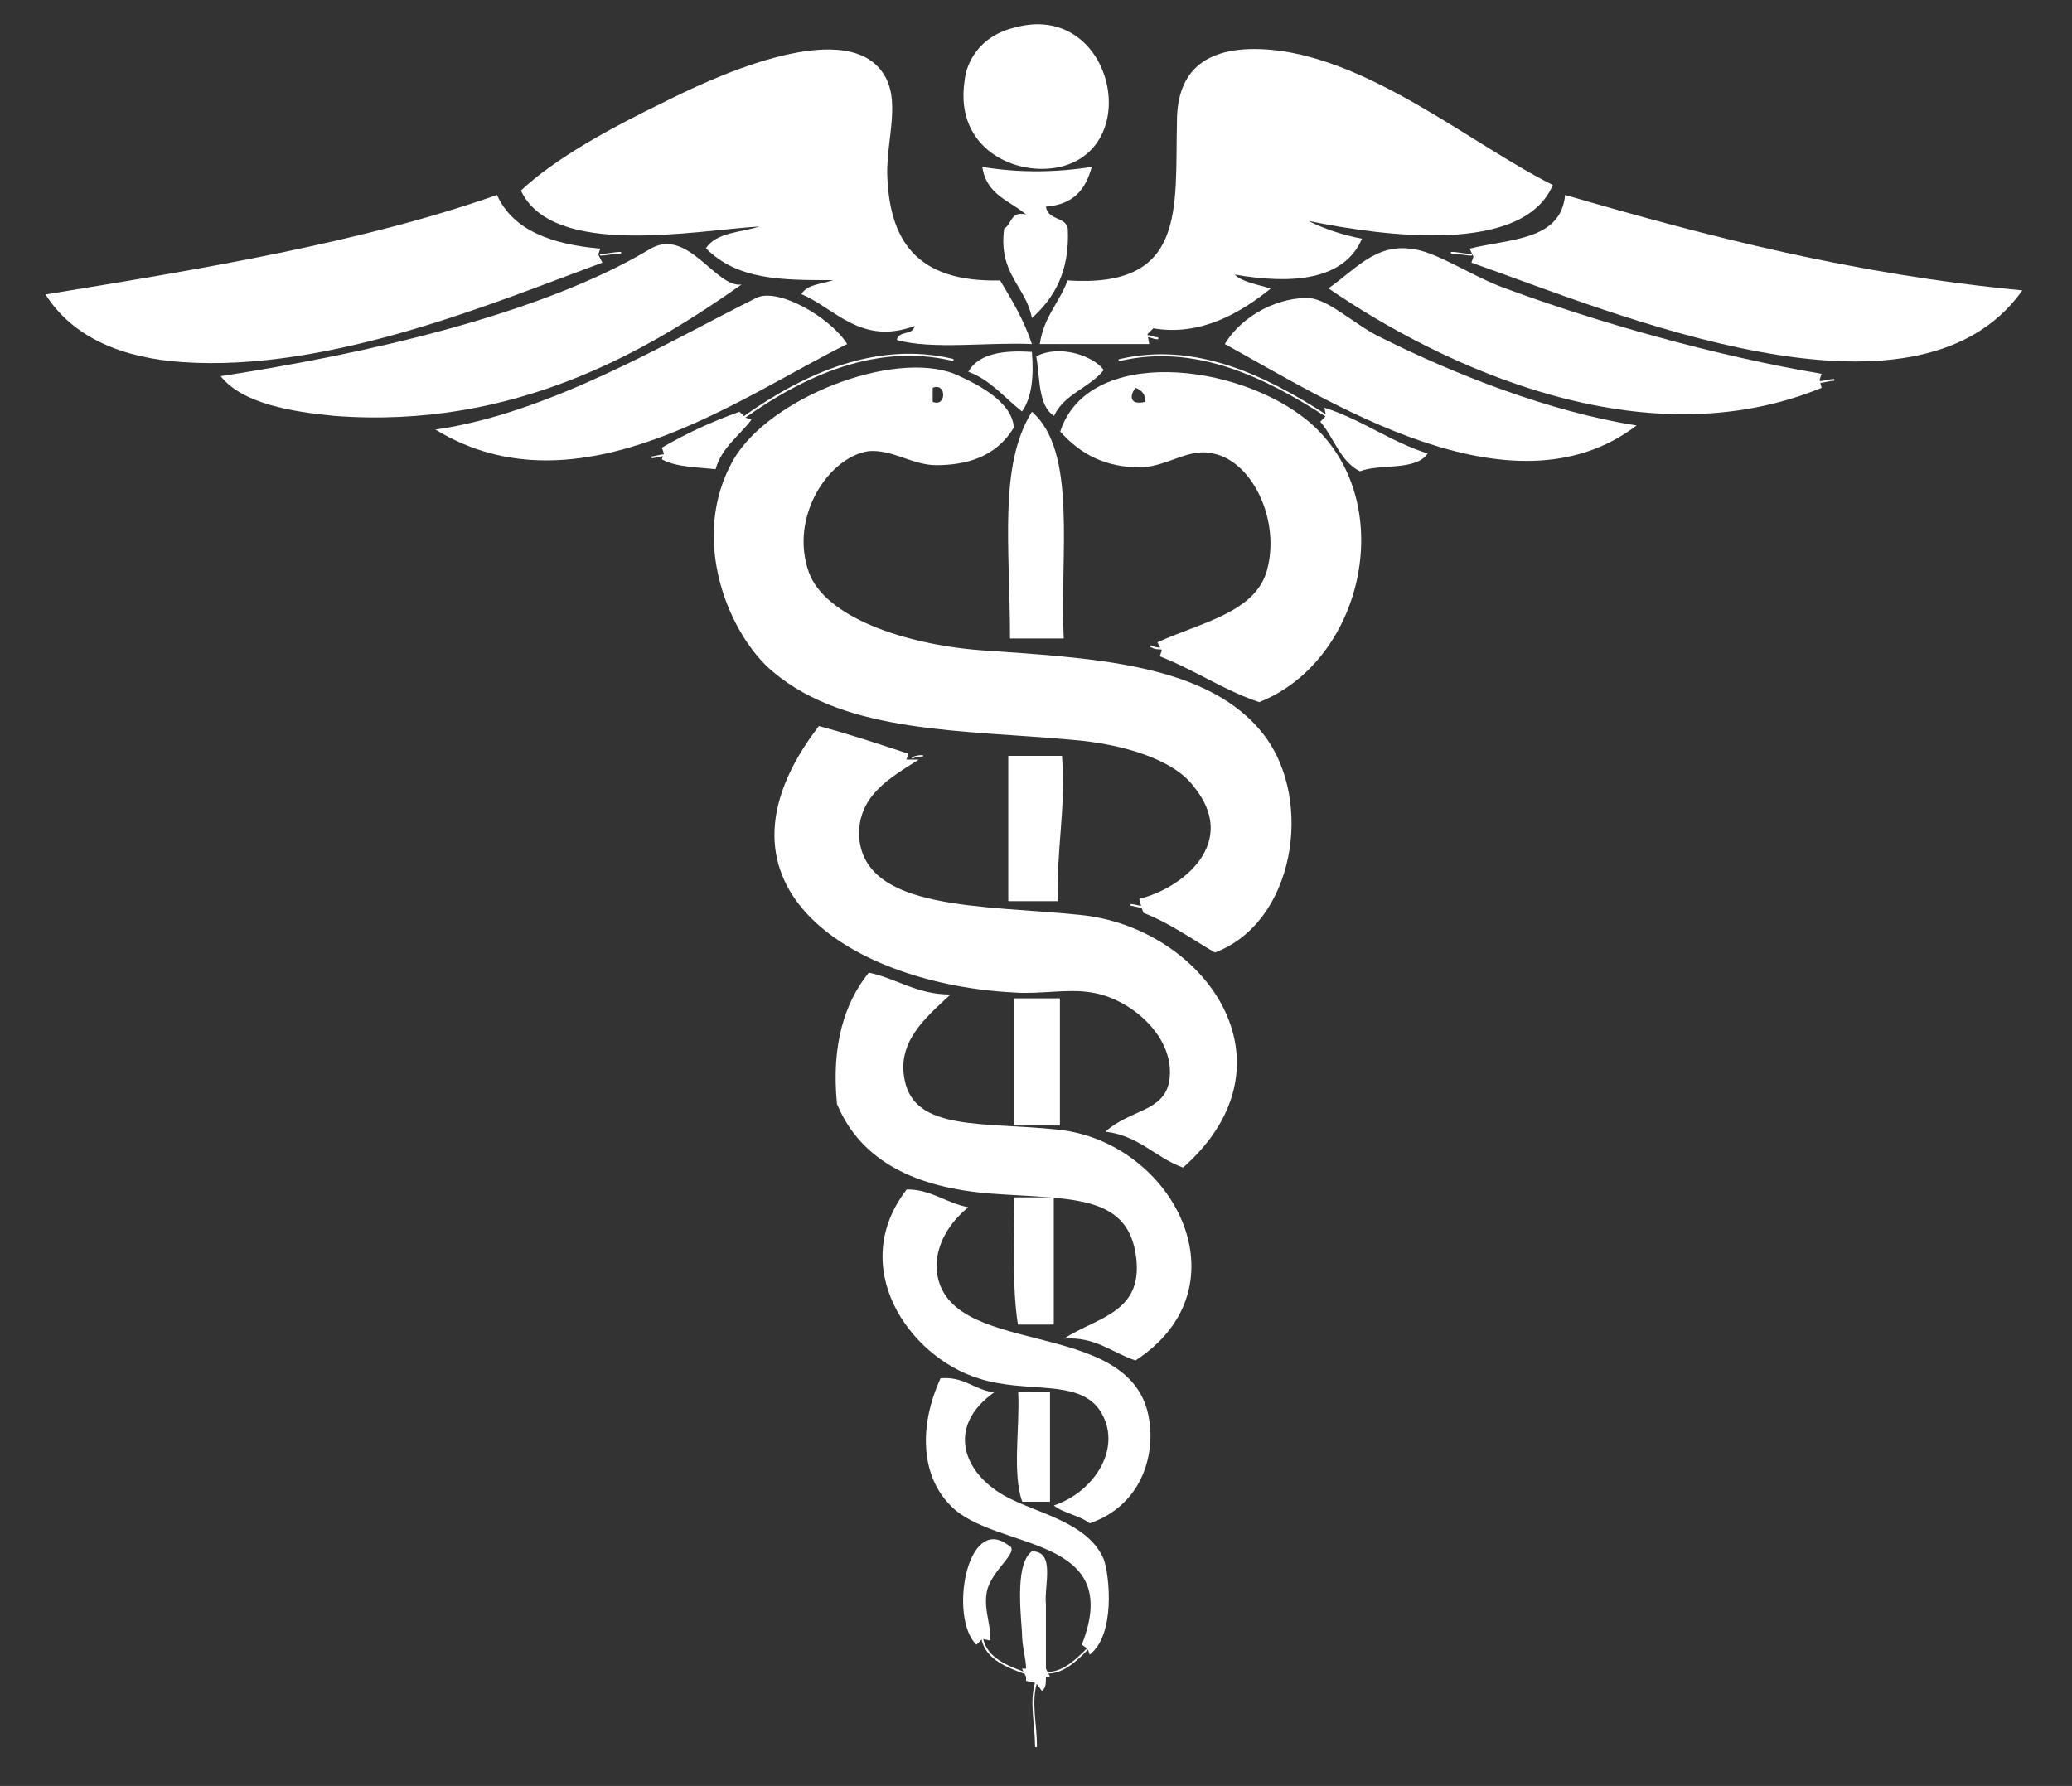
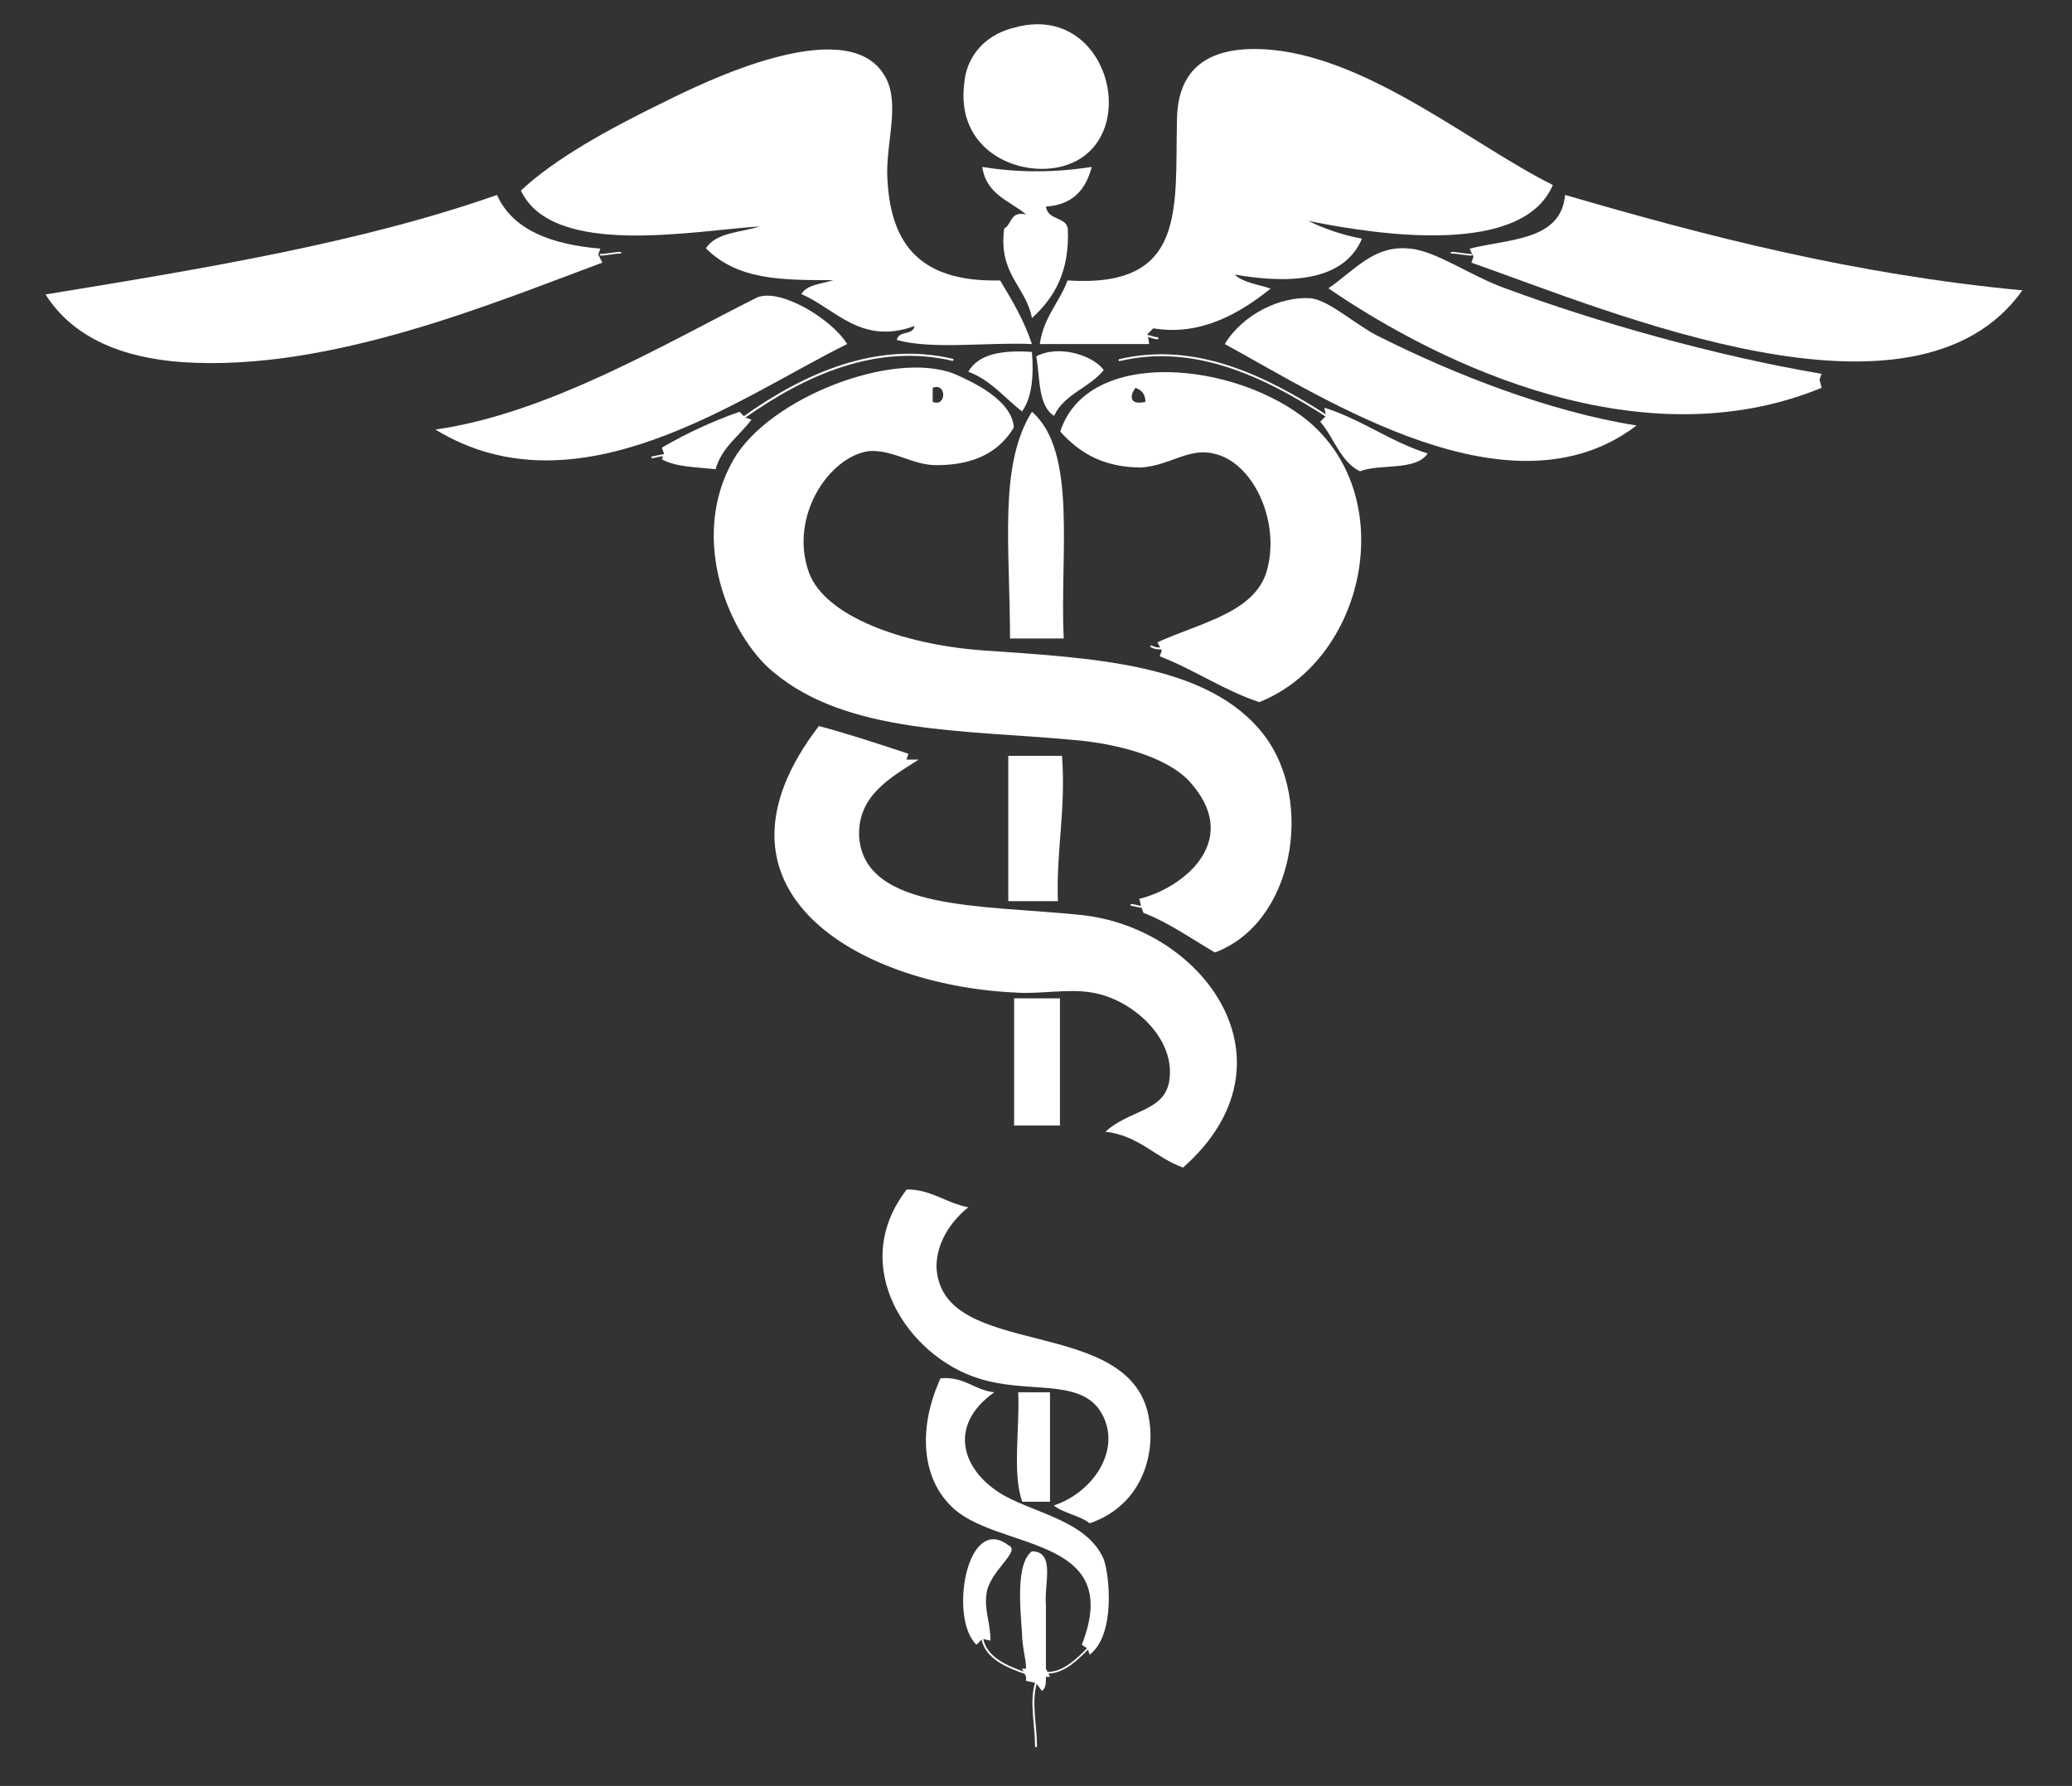
<svg xmlns="http://www.w3.org/2000/svg" version="1.1" id="Layer_1" x="0px" y="0px" viewBox="149 0 710 612" enable-background="new 149 0 710 612" xml:space="preserve">
  <rect x="149" y="0" width="710" height="612" fill="#333333" stroke="none" />
  <g>
    <g>
      <path fill="#FFFFFF" d="M496.5,9.5c33.4-9.5,45,40.9,15.7,47.7c-15,3.4-36.1-6.1-32.7-29.3C480.1,21.1,484.9,12.3,496.5,9.5z" />
      <path fill="#FFFFFF" d="M491.7,96.1c4.1,6.8,8.2,13.6,10.9,21.8c-15-0.7-34.1,2-46.3-1.4c0.7-3.4,5.5-1.4,6.1-4.8    c-18.4,6.8-27.3-6.1-38.8-10.9c2-3.4,6.8-3.4,10.9-4.8c-17.7,0-32.7,0-43.6-10.9c3.4-5.5,12.3-5.5,18.4-7.5    c-22.5,1.4-70.9,10.9-81.8-12.3c11.6-10.9,30-21.1,49.8-30.7c12.3-6.1,60.7-30,74.3-9.5c6.1,8.9,1.4,21.8,1.4,34.1    C453.6,81.8,462.4,96.8,491.7,96.1z" />
      <path fill="#FFFFFF" d="M542.8,117.9c-12.3,0-24.5,0-37.5,0c1.4-9.5,6.8-14.3,9.5-21.8c40.9,2.7,36.8-24.5,37.5-54.5    c0-17.7,10.2-26.6,32.7-24.5c34.1,3.4,68.8,32.7,96.1,46.3c-10.2,23.9-57.2,17.7-83.8,12.3c5.5,2.7,11.6,4.8,18.4,6.1    c-6.1,14.3-23.9,15.7-43.6,12.3c2.7,2.7,8.2,3.4,12.3,4.8c-10.2,8.2-23.9,16.4-40.2,13.6l-2,2L542.8,117.9z" />
      <path fill="#FFFFFF" d="M485.6,57.2c12.3,2,24.5,2,37.5,0c-2,7.5-6.1,12.9-15.7,13.6c0.7,4.8,6.8,3.4,7.5,7.5    c0.7,15-4.8,23.9-12.3,30.7c-2-10.9-11.6-15-9.5-30.7c2.7-1.4,2-6.1,7.5-4.8C495.1,68.8,487,66.8,485.6,57.2z" />
      <path fill="#FFFFFF" d="M355.4,90c-36.8,13.6-93.4,37.5-143.8,34.1c-20.4-1.4-37.5-8.2-47-23.2C219.1,92,273,83.1,319.3,66.8    c5.5,12.3,19.1,17,35.4,18.4l-0.7,2L355.4,90z" />
      <path fill="#FFFFFF" d="M652.6,85.2c13.6-3.4,31.3-2.7,32.7-18.4C734.4,81.1,784.1,94,842,99.5c-36.8,51.8-140.4,7.5-188.8-9.5    l0.7-2L652.6,85.2z" />
-       <path fill="#FFFFFF" d="M403.1,97.5c-32,22.5-77.7,49.8-139.7,45c-14.3-1.4-31.3-4.1-38.8-13.6c49.1-7.5,109.7-21.1,147.2-43.6    C384.7,77.7,394.3,98.8,403.1,97.5z" />
      <path fill="#FFFFFF" d="M773.2,132.9c-61.3,25.2-130.2-7.5-169-34.1c8.9-6.1,15.7-15,27.9-13.6c8.9,0.7,21.1,9.5,32.7,13.6    c31.3,11.6,72.2,23.2,108.4,29.3l-0.7,2L773.2,132.9z" />
      <path fill="#FFFFFF" d="M439.3,117.9c-36.1,17.7-92,59.3-141.1,29.3c38.8-5.5,79.7-30,109.7-45C415.4,98.1,433.8,109,439.3,117.9z    " />
      <path fill="#FFFFFF" d="M709.8,145.8c-42.9,32.7-106.3-8.9-141.1-27.9c6.1-10.2,19.1-16.4,29.3-15.7c6.8,0.7,15.7,9.5,24.5,13.6    C647.1,128.1,679.8,141.1,709.8,145.8z" />
      <path fill="#FFFFFF" d="M406.5,143.8c-4.1,5.5-10.2,9.5-12.3,17c-6.1-0.7-13.6-0.7-18.4-3.4l0.7-2l-0.7-2    c8.2-4.8,17-8.9,26.6-12.3l2,2L406.5,143.8z" />
      <path fill="#FFFFFF" d="M602.8,139.7c12.9,4.1,22.5,11.6,35.4,15.7c-4.1,6.1-16.4,3.4-23.2,6.1c-6.8-3.4-8.9-11.6-13.6-17l2-2    L602.8,139.7z" />
      <path fill="#FFFFFF" d="M502.6,120.6c0.7,8.2,0,15.7-3.4,20.4c-6.1-4.8-10.9-10.9-18.4-13.6C484.2,121.3,492.4,119.9,502.6,120.6z    " />
      <path fill="#FFFFFF" d="M527.2,126.8c-4.8,6.1-13.6,8.2-17,15.7c-5.5-3.4-4.8-12.9-6.1-20.4C512.2,117.9,523.8,122,527.2,126.8z" />
      <path fill="#FFFFFF" d="M539.4,308c14.3-3.4,34.8-19.1,18.4-38.8c-6.8-8.9-23.9-14.3-41.6-15.7c-36.8-3.4-77-2-102.2-23.2    c-15-12.3-29.3-45.7-13.6-72.9c12.3-21.1,54.5-37.5,75.6-29.3c6.1,2.7,19.8,8.9,20.4,18.4c-6.1,10.2-16.4,12.9-26.6,12.9    c-8.2,0-15-5.5-23.2-4.8c-13.6,2-27.3,22.5-20.4,41.6c5.5,15,32,24.5,58.6,26.6c37.5,2.7,78.4,4.1,97.5,29.3    c17,22.5,10.2,64.1-17,74.3c-8.2-4.8-15.7-10.2-24.5-13.6l-0.7-2L539.4,308z M468.6,137.7c4.8,2,4.8-6.8,0-4.8    C468.6,134.9,468.6,136.3,468.6,137.7z" />
      <path fill="#FFFFFF" d="M545.6,220.1c15-6.8,33.4-10.2,37.5-24.5c4.8-17-4.8-37.5-18.4-40.2c-8.2-2-15,4.1-24.5,4.8    c-12.9,0-21.1-4.8-27.9-12.3c9.5-29.3,60.7-23.9,85.2-3.4c31.3,26.6,19.1,81.8-17,96.1c-12.3-4.1-21.8-10.9-34.1-15.7l0.7-2    L545.6,220.1z M541.5,137.7c0-2.7-1.4-4.1-3.4-4.8C536,135.6,536,139,541.5,137.7z" />
      <path fill="#FFFFFF" d="M502.6,141.1c15.7,13.6,9.5,49.1,10.9,77.7c-6.1,0-12.3,0-18.4,0C495.1,187.4,491.1,159.5,502.6,141.1z" />
      <path fill="#FFFFFF" d="M463.8,260.3c-9.5,6.1-21.1,12.3-20.4,26.6c2,25.2,42.3,23.2,75.6,26.6c42.3,4.1,76.3,50.4,35.4,86.6    c-9.5-3.4-15-10.9-26.6-12.3c8.2-7.5,19.8-6.8,21.8-17c2.7-15-12.9-28.6-26.6-30.7c-8.2-1.4-17.7,0.7-26.6,0    c-53.8-2.7-109.7-35.4-66.8-91.3c10.2,2.7,20.4,6.1,30.7,9.5l-0.7,2L463.8,260.3z" />
      <path fill="#FFFFFF" d="M494.5,259c6.1,0,12.3,0,18.4,0c1.4,18.4-2,32-1.4,49.8c-5.5,0-11.6,0-17,0    C494.5,291.7,494.5,275.3,494.5,259z" />
-       <path fill="#FFFFFF" d="M474.7,340.8c-8.9,8.2-18.4,16.4-15.7,29.3c3.4,17.7,27.3,14.3,52.5,17c39.5,4.1,65.4,53.8,26.6,79.1    c-8.2-2.7-13.6-8.2-24.5-7.5c11.6-7.5,27.9-8.9,24.5-29.3c-3.4-20.4-23.2-18.4-49.8-20.4c-25.2-2-44.3-10.9-52.5-30.7    c-2-20.4,2.7-34.8,10.9-45C456.3,335.3,463.1,340.8,474.7,340.8z" />
      <path fill="#FFFFFF" d="M496.5,342.1c5.5,0,10.2,0,15.7,0c0,14.3,0,28.6,0,43.6c-5.5,0-10.2,0-15.7,0    C496.5,371.4,496.5,356.4,496.5,342.1z" />
      <path fill="#FFFFFF" d="M480.8,413.7c-6.8,5.5-10.9,12.9-10.9,20.4c1.4,32.7,67.5,15.7,72.9,52.5c2,12.3-2.7,29.3-20.4,35.4    c-3.4-2.7-8.9-3.4-12.3-6.1c14.3-4.8,23.9-20.4,15.7-32.7c-7.5-10.9-25.2-5.5-41.6-10.9c-23.9-7.5-45-38.2-24.5-64.7    C467.9,407.5,473.3,412.3,480.8,413.7z" />
-       <path fill="#FFFFFF" d="M496.5,410.3c4.8,0,9.5,0,13.6,0c0,14.3,0,28.6,0,43.6c-4.1,0-8.2,0-12.3,0    C495.8,440.9,496.5,425.3,496.5,410.3z" />
      <path fill="#FFFFFF" d="M519.7,563.6c15-38.2-30-32-45-47.7c-10.2-10.2-10.9-27.3-3.4-43.6c8.2-0.7,11.6,4.1,18.4,4.8    c-16.4,11.6-10.9,27.3,3.4,35.4c10.9,6.1,28.6,8.9,34.1,21.8c2,5.5,4.1,25.9-4.8,32.7l-0.7-2L519.7,563.6z" />
      <path fill="#FFFFFF" d="M508.1,573.2l0.7,1.4c-0.7,0-1.4,0-1.4,0c0,2,0,4.1-1.4,4.8l-2-2.7l-3.4-0.7c0-0.7,0-1.4,0-1.4l-0.7-1.4    l-0.7-1.4c0.7,0,1.4,0,1.4,0c0-3.4-1.4-7.5-1.4-12.3c-0.7-9.5-2-23.9,3.4-27.9c8.2,0,4.1,11.6,4.8,18.4c0,7.5,0,15.7,0,21.8    L508.1,573.2z" />
      <path fill="#FFFFFF" d="M485.6,561.6l-2,2c-9.5-8.9-3.4-45,10.9-34.1c4.8,2-6.8,8.9-7.5,17c-0.7,5.5,1.4,9.5,1.4,15.7L485.6,561.6    z" />
      <path fill="#FFFFFF" d="M497.9,477.1c3.4,0,7.5,0,10.9,0c0,12.3,0,24.5,0,37.5c-3.4,0-6.1,0-9.5,0    C495.8,505,498.5,489.3,497.9,477.1z" />
      <g>
        <path fill="none" stroke="#FFFFFF" stroke-width="0.707" stroke-linecap="round" d="M542.2,115.2c1.4,0,2,0.7,3.4,0.7" />
        <path fill="none" stroke="#FFFFFF" stroke-width="0.557" stroke-linecap="round" d="M361.6,86.6c-2,0-4.8,0.7-6.8,0.7" />
        <path fill="none" stroke="#FFFFFF" stroke-width="0.562" stroke-linecap="round" d="M646.4,86.6c2,0,4.8,0.7,6.8,0.7" />
-         <path fill="none" stroke="#FFFFFF" stroke-width="0.601" stroke-linecap="round" d="M772.5,130.9c1.4,0,3.4-0.7,4.8-0.7" />
        <path fill="none" stroke="#FFFFFF" stroke-width="0.618" stroke-linecap="round" d="M372.5,156.7c0.7,0,2.7-0.7,4.1-0.7" />
        <path fill="none" stroke="#FFFFFF" stroke-width="0.711" stroke-linecap="round" d="M403.8,143.1c21.1-15,45.7-25.9,71.6-19.8" />
        <path fill="none" stroke="#FFFFFF" stroke-width="0.664" stroke-linecap="round" d="M532.6,123.4c25.9-6.1,49.8,5.5,70.9,19.1" />
        <path fill="none" stroke="#FFFFFF" stroke-width="0.636" stroke-linecap="round" d="M536.7,310.1c0.7,0,2.7,0.7,4.1,0.7" />
        <path fill="none" stroke="#FFFFFF" stroke-width="0.653" stroke-linecap="round" d="M543.5,221.5c1.4,0.7,2,0.7,3.4,0.7" />
-         <path fill="none" stroke="#FFFFFF" stroke-width="0.482" stroke-linecap="round" d="M461.7,259.7c1.4-0.7,2.7-0.7,3.4-0.7" />
        <path fill="none" stroke="#FFFFFF" stroke-width="0.657" stroke-linecap="round" d="M504,598.4c0-7.5-2-15,0-21.8" />
        <path fill="none" stroke="#FFFFFF" stroke-width="0.62" stroke-linecap="round" d="M499.9,573.2c-5.5-2-12.9-4.8-14.3-11.6" />
        <path fill="none" stroke="#FFFFFF" stroke-width="0.575" stroke-linecap="round" d="M508.1,573.2c5.5,0,10.2-4.8,13.6-8.2" />
      </g>
    </g>
  </g>
</svg>